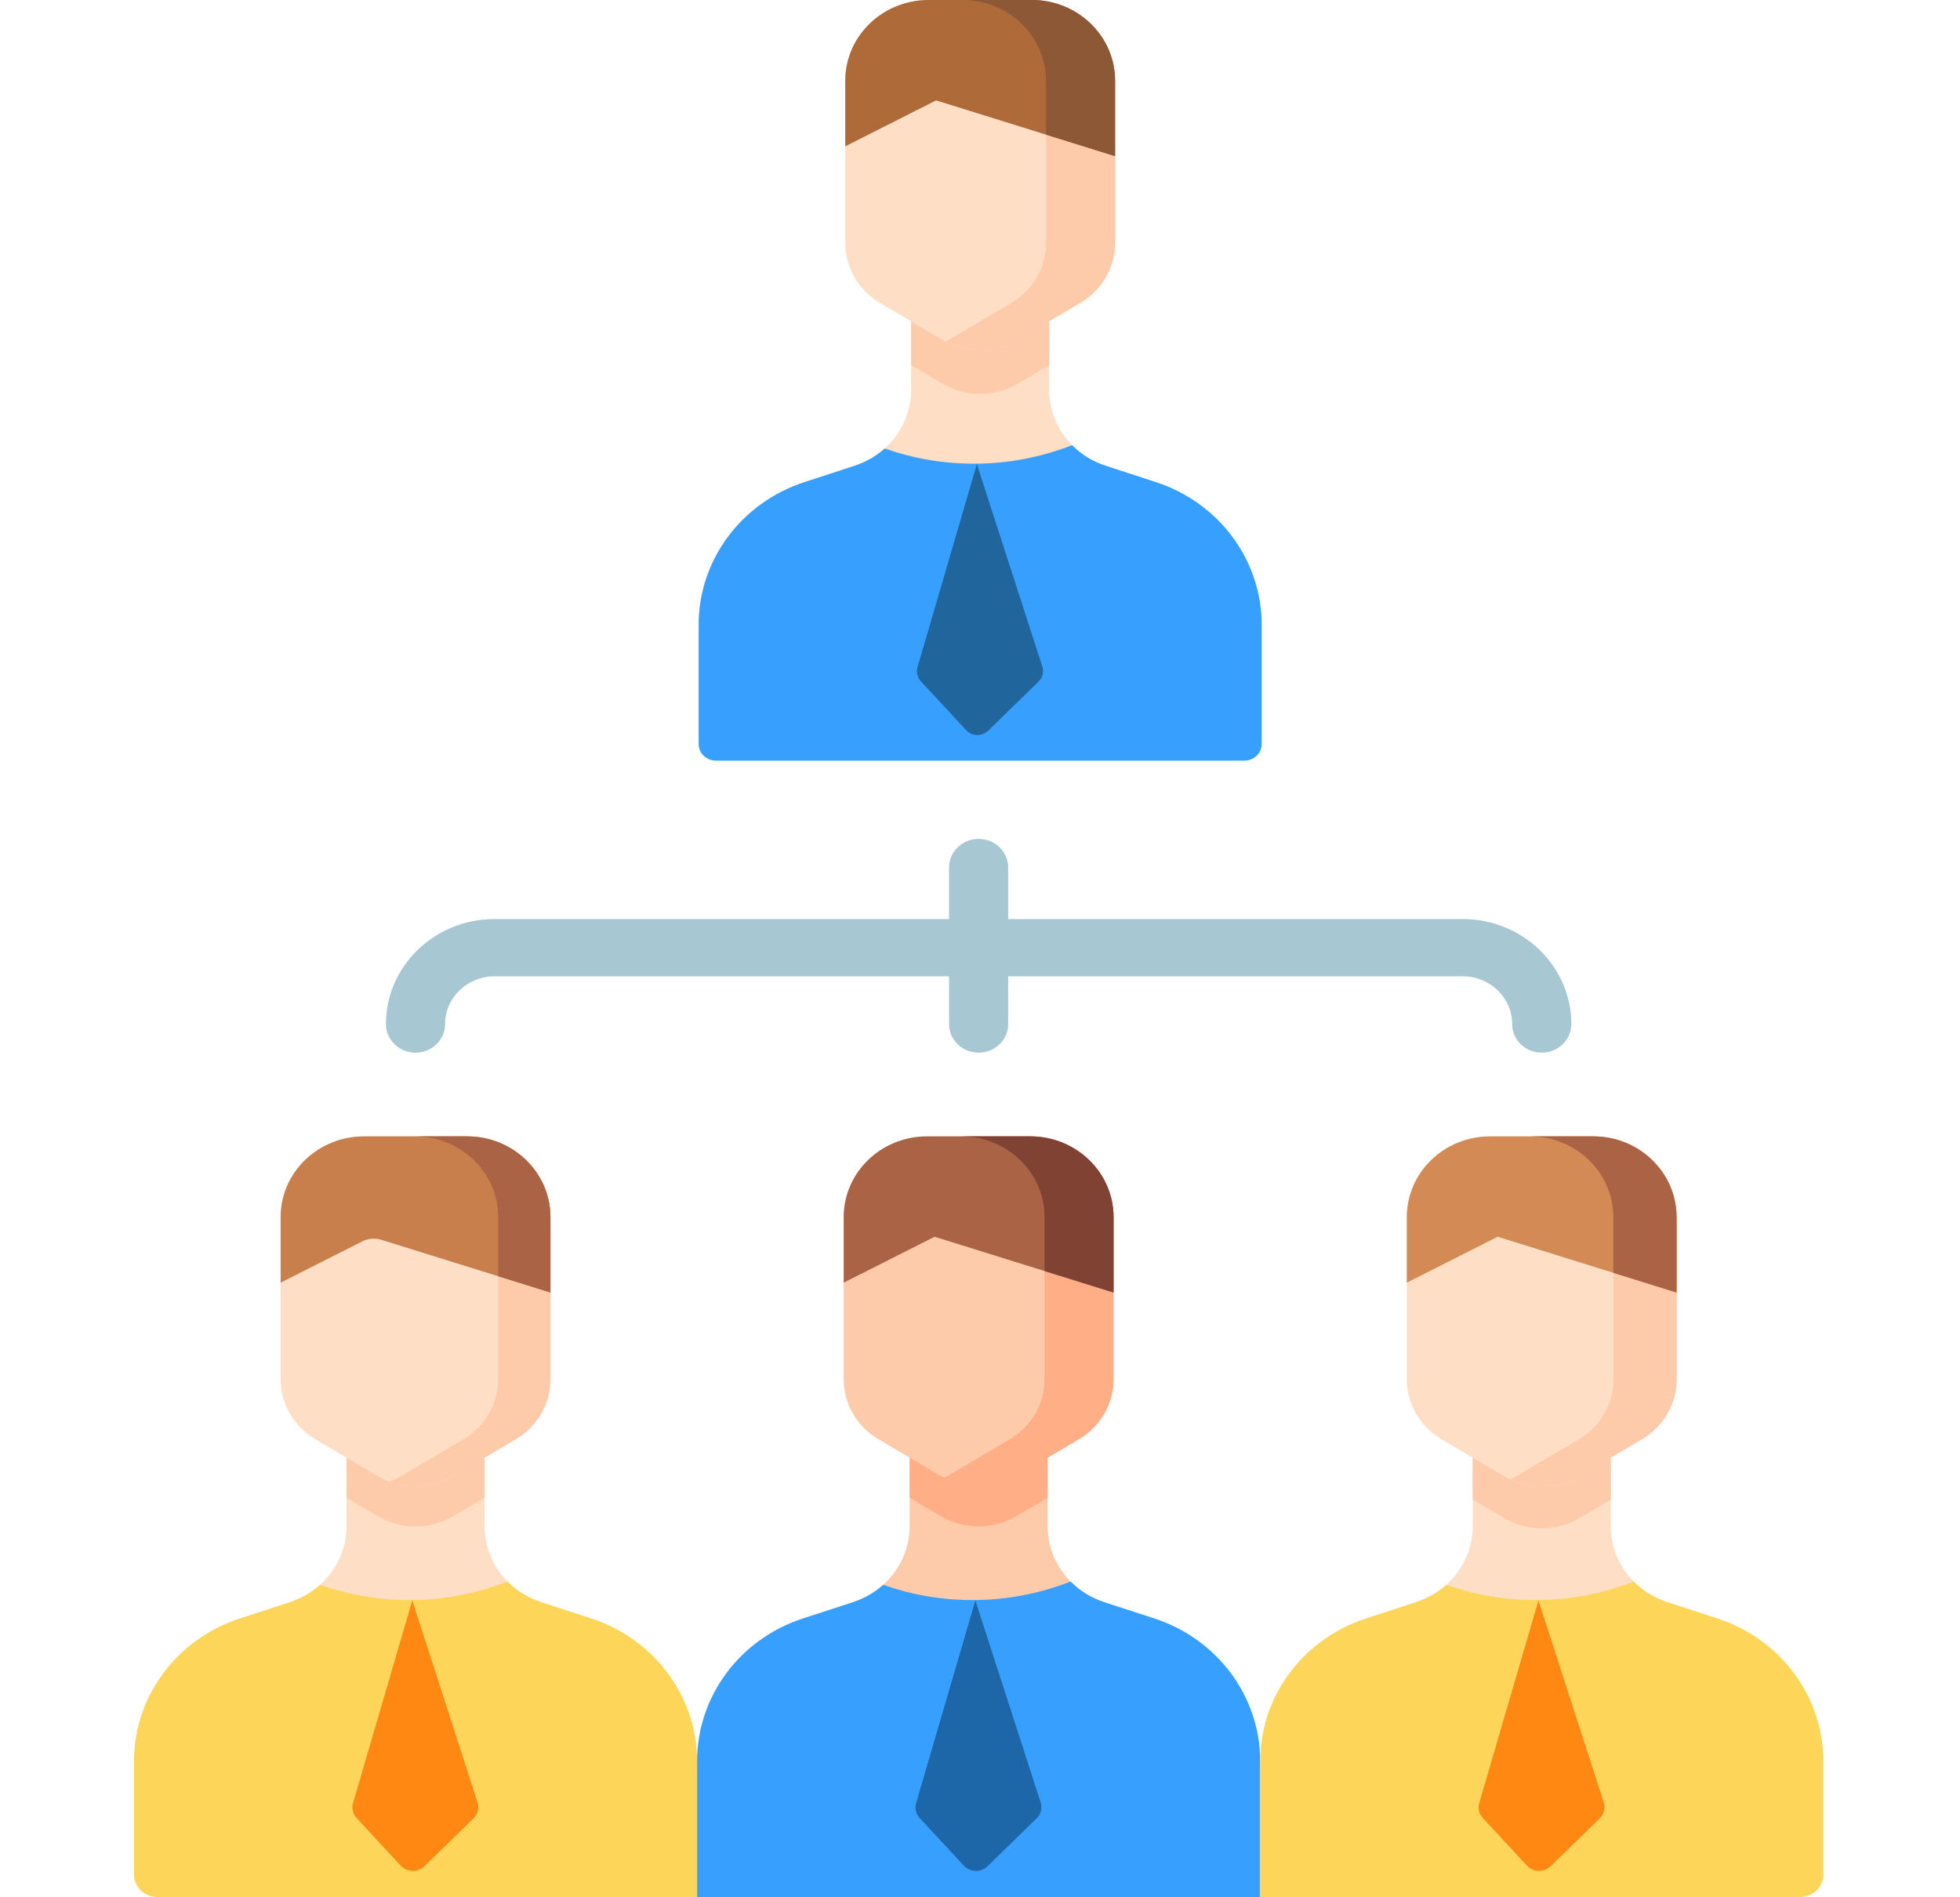
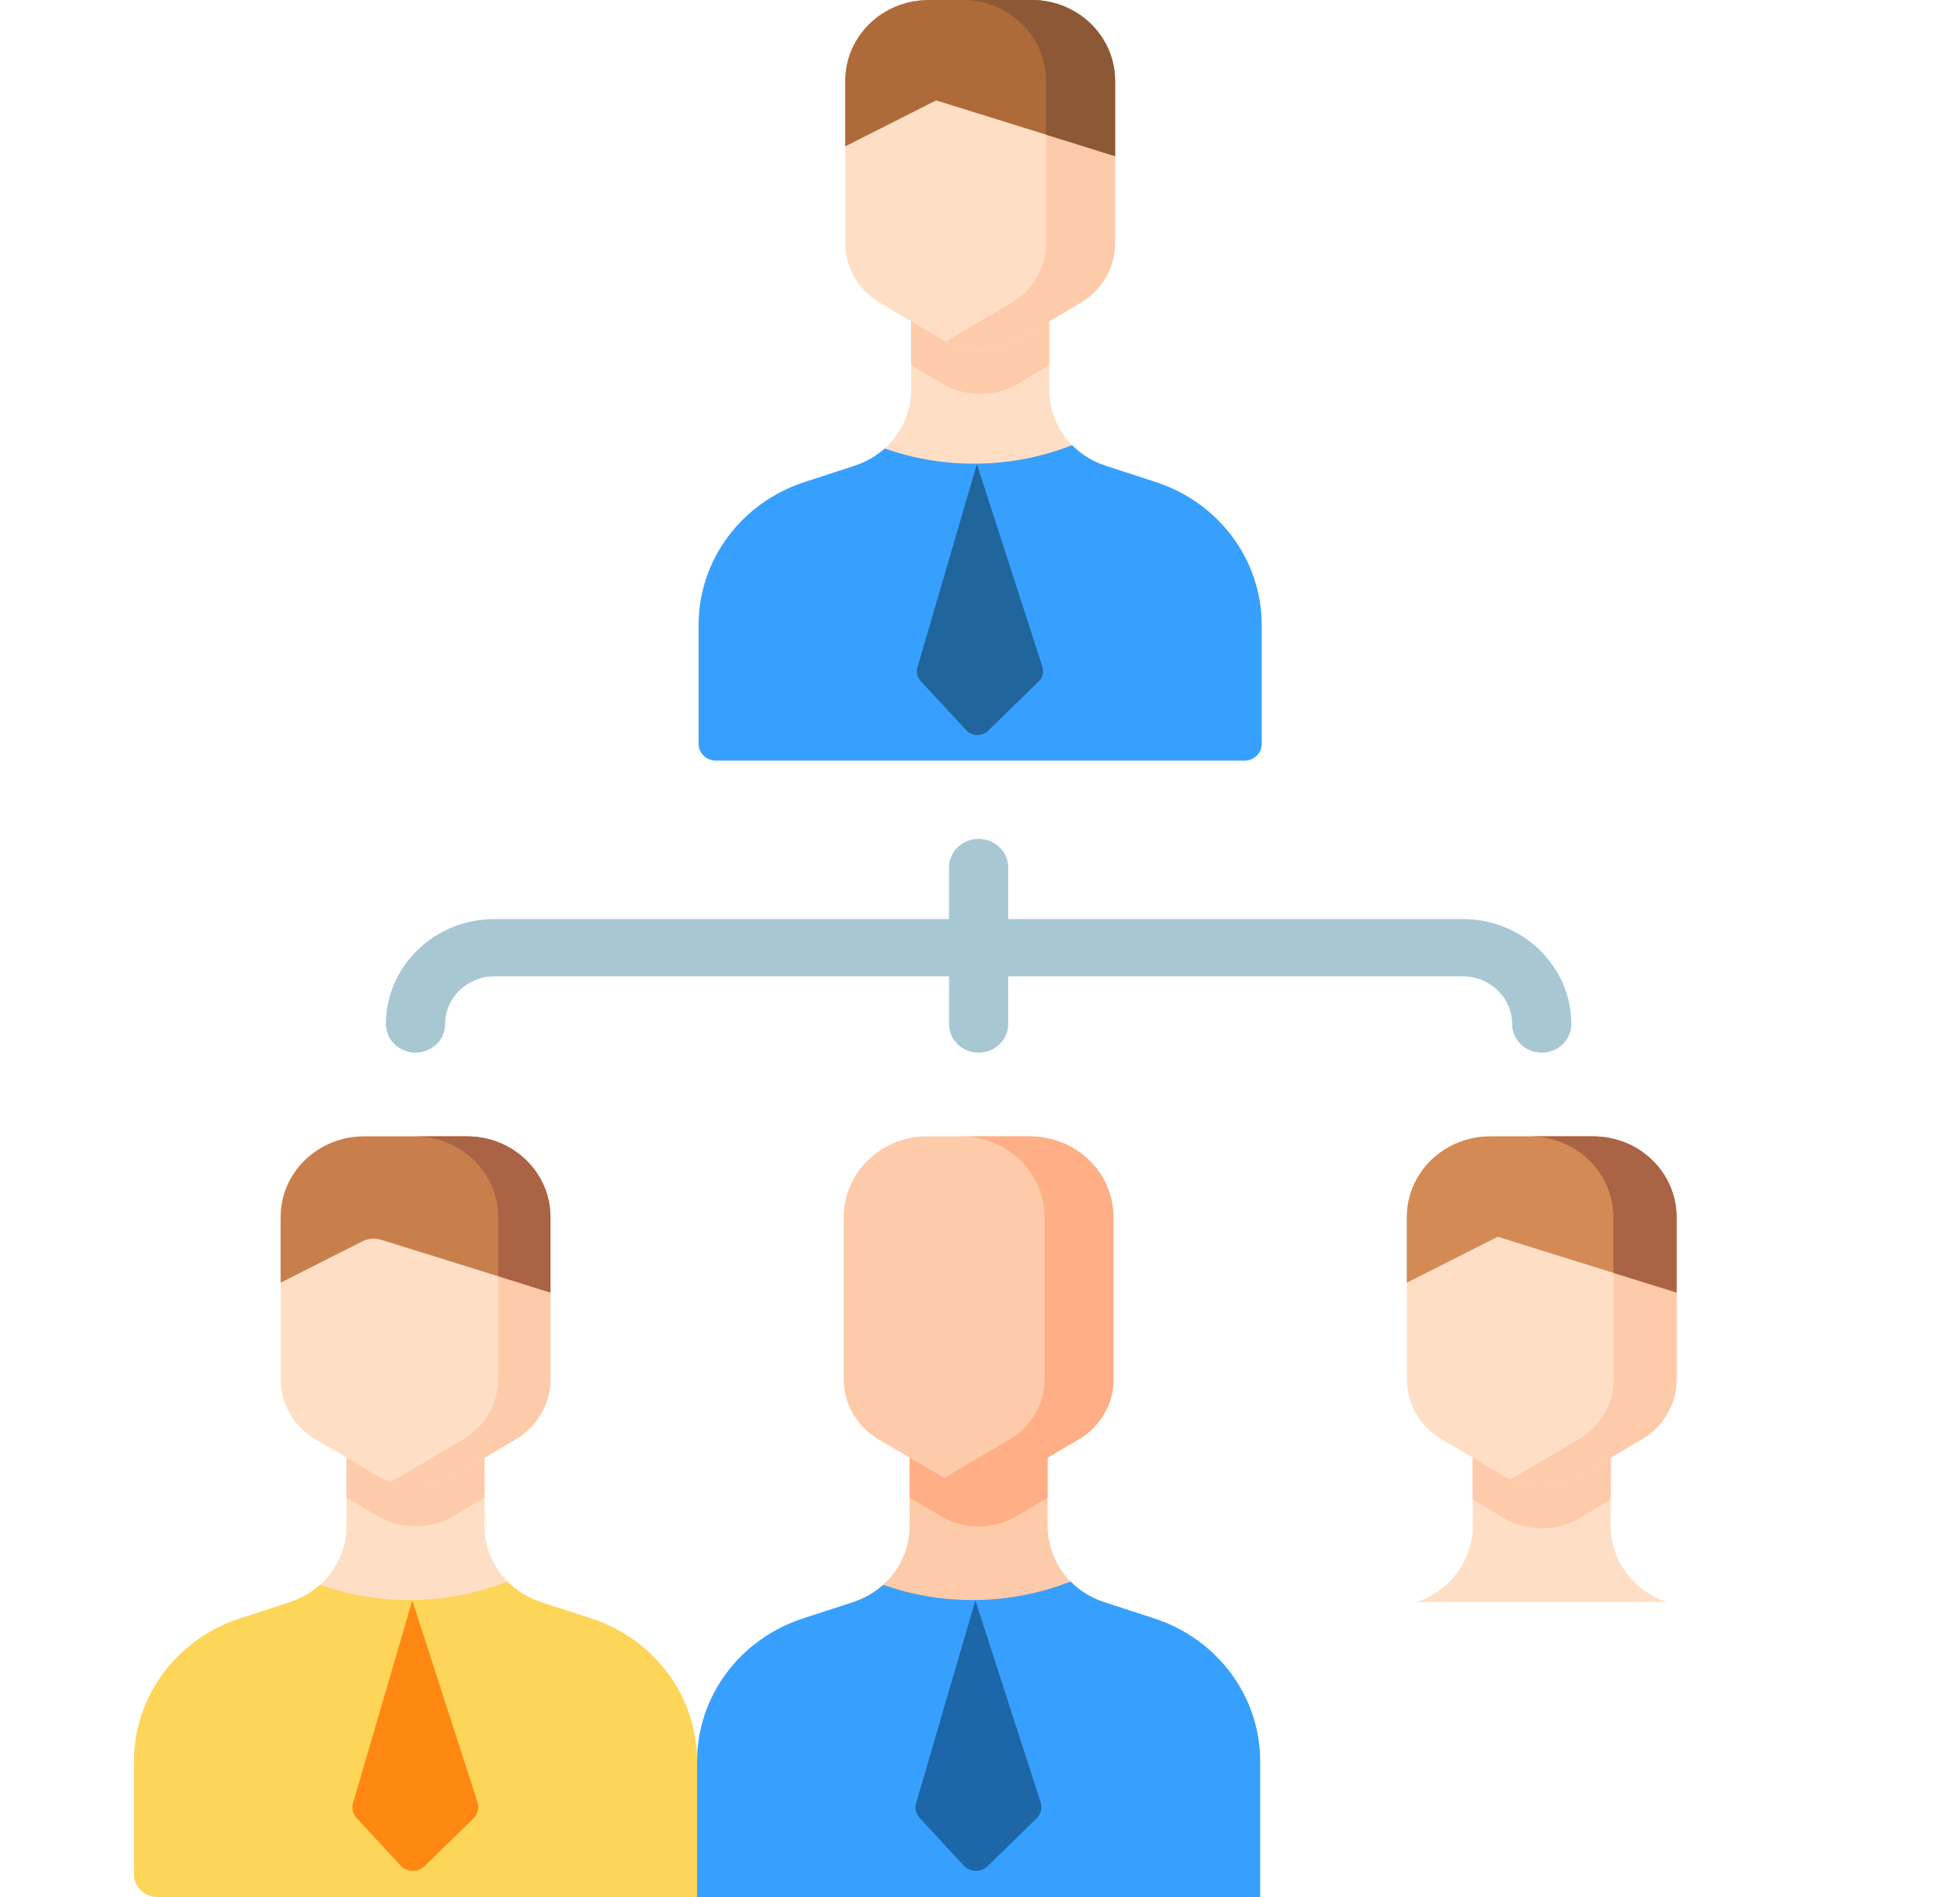
<svg xmlns="http://www.w3.org/2000/svg" width="250" height="242" viewBox="0 0 250 242" fill="none">
  <path d="M37.016 204.372C38.466 203.899 39.757 203.144 40.829 202.18C42.927 200.28 44.195 197.592 44.195 194.684V186.025H61.808V194.684C61.808 197.382 62.895 199.896 64.737 201.756C65.889 202.924 67.333 203.834 68.987 204.37H37.016V204.372Z" fill="#FEDFC5" />
  <path d="M61.808 185.625V191.062L57.798 193.429C54.85 195.166 51.153 195.166 48.205 193.429L44.195 191.062V185.625H61.808Z" fill="#FECBAA" />
  <path d="M70.21 155.273V175.965C70.21 179.087 68.529 181.984 65.783 183.607L57.798 188.315C54.85 190.054 51.153 190.054 48.205 188.315L40.22 183.607C37.47 181.984 35.794 179.087 35.794 175.965V155.273C35.794 149.579 40.552 144.969 46.425 144.969H59.58C65.451 144.969 70.21 149.579 70.21 155.273Z" fill="#FEDFC5" />
  <path d="M59.58 144.969H52.912C58.783 144.969 63.541 149.579 63.541 155.273V175.965C63.541 179.087 61.861 181.984 59.115 183.607L51.13 188.315C50.659 188.592 50.169 188.821 49.667 189.009C52.315 190.004 55.321 189.777 57.798 188.315L65.783 183.607C68.529 181.984 70.21 179.087 70.21 175.965V155.273C70.21 149.579 65.451 144.969 59.58 144.969Z" fill="#FECBAA" />
  <path d="M70.21 155.273V164.887L48.632 158.161C47.835 157.911 46.965 157.983 46.223 158.358L35.794 163.629V155.273C35.794 149.579 40.552 144.969 46.423 144.969H59.58C65.451 144.969 70.21 149.579 70.21 155.273Z" fill="#C97F4C" />
  <path d="M59.58 144.969H52.914C58.785 144.969 63.544 149.579 63.544 155.273V162.808L70.21 164.887V155.273C70.21 149.579 65.451 144.969 59.58 144.969Z" fill="#AA6344" />
  <path d="M20.062 242C18.421 242 17.09 240.711 17.09 239.123V224.674C17.09 216.424 22.522 209.095 30.59 206.465L37.016 204.372C38.468 203.899 39.757 203.142 40.827 202.176C44.277 203.389 48.338 204.206 52.931 204.111C57.452 204.017 61.405 203.055 64.736 201.757C65.886 202.926 67.332 203.834 68.987 204.372L75.415 206.465C83.477 209.096 88.913 216.424 88.913 224.676V242H20.062Z" fill="#FDD559" />
  <path d="M52.586 204.167L45.029 230.025C44.834 230.691 45.004 231.409 45.483 231.924L51.108 237.995C51.909 238.861 53.299 238.894 54.144 238.069L60.404 231.961C60.948 231.428 61.144 230.649 60.913 229.934L52.586 204.167Z" fill="#FF8812" />
  <path d="M108.843 204.372C110.291 203.899 111.578 203.144 112.65 202.18C114.754 200.281 116.022 197.592 116.022 194.684V185.178H133.629V194.684C133.629 197.382 134.722 199.897 136.559 201.756C137.711 202.924 139.154 203.835 140.808 204.37H108.843V204.372Z" fill="#FECBAA" />
  <path d="M133.629 185.18V191.062L129.62 193.429C126.677 195.166 122.974 195.166 120.026 193.429L116.022 191.066V185.178H133.629V185.18Z" fill="#FFAE85" />
-   <path d="M142.031 155.273V175.965C142.031 179.087 140.356 181.984 137.604 183.607L129.62 188.315C126.677 190.054 122.974 190.054 120.026 188.315L112.042 183.607C109.295 181.984 107.615 179.087 107.615 175.965V155.273C107.615 149.579 112.373 144.969 118.246 144.969H131.407C137.272 144.969 142.031 149.579 142.031 155.273Z" fill="#FECBAA" />
+   <path d="M142.031 155.273V175.965C142.031 179.087 140.356 181.984 137.604 183.607L129.62 188.315C126.677 190.054 122.974 190.054 120.026 188.315L112.042 183.607C109.295 181.984 107.615 179.087 107.615 175.965V155.273C107.615 149.579 112.373 144.969 118.246 144.969H131.407Z" fill="#FECBAA" />
  <path d="M131.407 144.969H122.604C128.471 144.969 133.23 149.579 133.23 155.273V175.965C133.23 179.087 131.554 181.984 128.803 183.607L120.819 188.315C120.689 188.392 120.556 188.461 120.422 188.531C123.302 190.046 126.806 189.976 129.62 188.315L137.604 183.607C140.356 181.984 142.031 179.087 142.031 175.965V155.273C142.031 149.579 137.272 144.969 131.407 144.969Z" fill="#FFAE85" />
-   <path d="M142.031 155.273V164.887L119.206 157.771L107.615 163.629V155.273C107.615 149.579 112.373 144.969 118.244 144.969H131.407C137.272 144.969 142.031 149.579 142.031 155.273Z" fill="#AA6344" />
-   <path d="M131.409 144.969H122.606C128.473 144.969 133.232 149.579 133.232 155.273V162.143L142.035 164.887V155.273C142.035 149.579 137.274 144.969 131.409 144.969Z" fill="#7F4233" />
  <path d="M88.913 242V224.674C88.913 216.424 94.345 209.095 102.413 206.465L108.841 204.372C110.291 203.899 111.58 203.142 112.652 202.176C116.1 203.389 120.161 204.206 124.754 204.111C129.274 204.017 133.228 203.055 136.559 201.757C137.711 202.926 139.156 203.834 140.812 204.372L147.238 206.465C155.302 209.096 160.738 216.424 160.738 224.676V242H88.913Z" fill="#37A0FF" />
  <path d="M124.409 204.167L116.852 230.025C116.657 230.691 116.829 231.409 117.308 231.924L122.931 237.995C123.734 238.861 125.122 238.894 125.969 238.069L132.227 231.961C132.773 231.428 132.969 230.649 132.736 229.934L124.409 204.167Z" fill="#1D66A8" />
  <path d="M109.034 59.403C110.481 58.931 111.774 58.177 112.846 57.212C114.945 55.318 116.213 52.626 116.213 49.718V39.164H133.825V49.718C133.825 52.415 134.913 54.933 136.755 56.793C137.901 57.961 139.349 58.868 141.005 59.403H109.034Z" fill="#FEDFC5" />
  <path d="M133.825 39.164V46.586L129.816 48.951C126.867 50.691 123.165 50.691 120.222 48.951L116.213 46.586V39.164H133.825Z" fill="#FECBAA" />
  <path d="M142.227 10.304V31.001C142.227 34.118 140.547 37.017 137.8 38.638L129.816 43.353C126.867 45.091 123.165 45.091 120.222 43.353L112.238 38.638C109.486 37.017 107.811 34.12 107.811 31.001V10.304C107.811 4.612 112.57 0 118.441 0H131.598C137.468 0 142.227 4.612 142.227 10.304Z" fill="#FEDFC5" />
  <path d="M131.598 0H122.789C128.662 0 133.421 4.612 133.421 10.304V31.001C133.421 34.118 131.741 37.017 128.994 38.638L121.01 43.353C120.88 43.429 120.749 43.497 120.615 43.568C123.491 45.083 126.997 45.015 129.816 43.353L137.8 38.638C140.547 37.017 142.227 34.12 142.227 31.001V10.304C142.227 4.612 137.468 0 131.598 0Z" fill="#FECBAA" />
  <path d="M142.227 10.304V19.918L119.402 12.808L107.811 18.666V10.304C107.811 4.612 112.57 0 118.441 0H131.598C137.468 0 142.227 4.612 142.227 10.304Z" fill="#AF6A3A" />
  <path d="M131.598 0H122.789C128.662 0 133.421 4.612 133.421 10.304V17.174L142.227 19.918V10.304C142.227 4.612 137.468 0 131.598 0Z" fill="#8C5835" />
  <path d="M91.307 97.033C90.092 97.033 89.108 96.08 89.108 94.904V79.709C89.108 71.458 94.538 64.13 102.608 61.499L109.034 59.405C110.483 58.932 111.775 58.175 112.845 57.212C116.295 58.423 120.356 59.241 124.947 59.145C129.469 59.05 133.423 58.09 136.751 56.792C137.903 57.959 139.349 58.87 141.005 59.405L147.431 61.499C155.495 64.13 160.931 71.458 160.931 79.709V94.904C160.931 96.08 159.947 97.033 158.732 97.033H91.307Z" fill="#37A0FF" />
  <path d="M124.601 59.2L117.022 85.137C116.842 85.756 117.001 86.42 117.443 86.897L123.232 93.145C123.976 93.948 125.263 93.979 126.047 93.215L132.484 86.932C132.99 86.439 133.171 85.715 132.957 85.052L124.601 59.2Z" fill="#20669C" />
  <path d="M180.664 204.372C182.112 203.899 183.405 203.144 184.477 202.18C186.575 200.281 187.843 197.592 187.843 194.684V185.237H205.456V194.684C205.456 197.382 206.543 199.897 208.385 201.756C209.532 202.924 210.979 203.835 212.635 204.37H180.664V204.372Z" fill="#FEDFC5" />
  <path d="M205.456 185.237V191.306L201.446 193.673C198.498 195.41 194.795 195.41 191.852 193.673L187.843 191.306V185.237H205.456Z" fill="#FECBAA" />
  <path d="M213.858 155.273V175.965C213.858 179.087 212.177 181.984 209.431 183.607L201.446 188.315C198.498 190.054 194.796 190.054 191.853 188.315L183.868 183.607C181.116 181.984 179.441 179.087 179.441 175.965V155.273C179.441 149.579 184.2 144.969 190.067 144.969H203.228C209.099 144.969 213.858 149.579 213.858 155.273Z" fill="#FEDFC5" />
  <path d="M203.228 144.969H195.173C201.046 144.969 205.805 149.579 205.805 155.273V175.965C205.805 179.087 204.124 181.984 201.378 183.607L193.394 188.315C193.142 188.464 192.884 188.593 192.623 188.717C195.423 190.035 198.749 189.904 201.446 188.315L209.431 183.607C212.177 181.984 213.858 179.087 213.858 175.965V155.273C213.858 149.579 209.099 144.969 203.228 144.969Z" fill="#FECBAA" />
  <path d="M213.858 155.273V164.887L191.032 157.771L179.441 163.629V155.273C179.441 149.579 184.2 144.969 190.067 144.969H203.228C209.099 144.969 213.858 149.579 213.858 155.273Z" fill="#D38A54" />
  <path d="M203.203 144.969H195.15C201.021 144.969 205.782 149.579 205.782 155.273V162.376L213.835 164.887V155.273C213.835 149.579 209.074 144.969 203.203 144.969Z" fill="#AA6344" />
-   <path d="M160.738 242V224.674C160.738 216.424 166.168 209.095 174.236 206.465L180.664 204.372C182.114 203.899 183.403 203.142 184.475 202.176C187.923 203.389 191.984 204.206 196.577 204.111C201.097 204.017 205.051 203.055 208.382 201.757C209.534 202.926 210.979 203.834 212.635 204.372L219.061 206.465C227.125 209.096 232.561 216.424 232.561 224.676V239.123C232.561 240.713 231.23 242 229.589 242H160.738Z" fill="#FDD559" />
-   <path d="M196.232 204.167L188.675 230.025C188.48 230.691 188.652 231.409 189.131 231.924L194.754 237.995C195.557 238.861 196.945 238.894 197.792 238.069L204.05 231.961C204.595 231.428 204.792 230.649 204.561 229.934L196.232 204.167Z" fill="#FF8812" />
  <path d="M196.648 134.288C194.565 134.288 192.875 132.652 192.875 130.636C192.875 127.279 190.054 124.549 186.587 124.549H63.063C59.593 124.549 56.774 127.279 56.774 130.636C56.774 132.654 55.084 134.288 53 134.288C50.917 134.288 49.227 132.652 49.227 130.636C49.227 123.251 55.434 117.245 63.063 117.245H186.587C194.216 117.245 200.423 123.253 200.423 130.636C200.421 132.652 198.733 134.288 196.648 134.288Z" fill="#A7C7D3" />
  <path d="M124.823 134.288C122.74 134.288 121.05 132.652 121.05 130.636V110.67C121.05 108.652 122.74 107.016 124.823 107.016C126.908 107.016 128.597 108.652 128.597 110.67V130.636C128.597 132.652 126.908 134.288 124.823 134.288Z" fill="#A7C7D3" />
</svg>